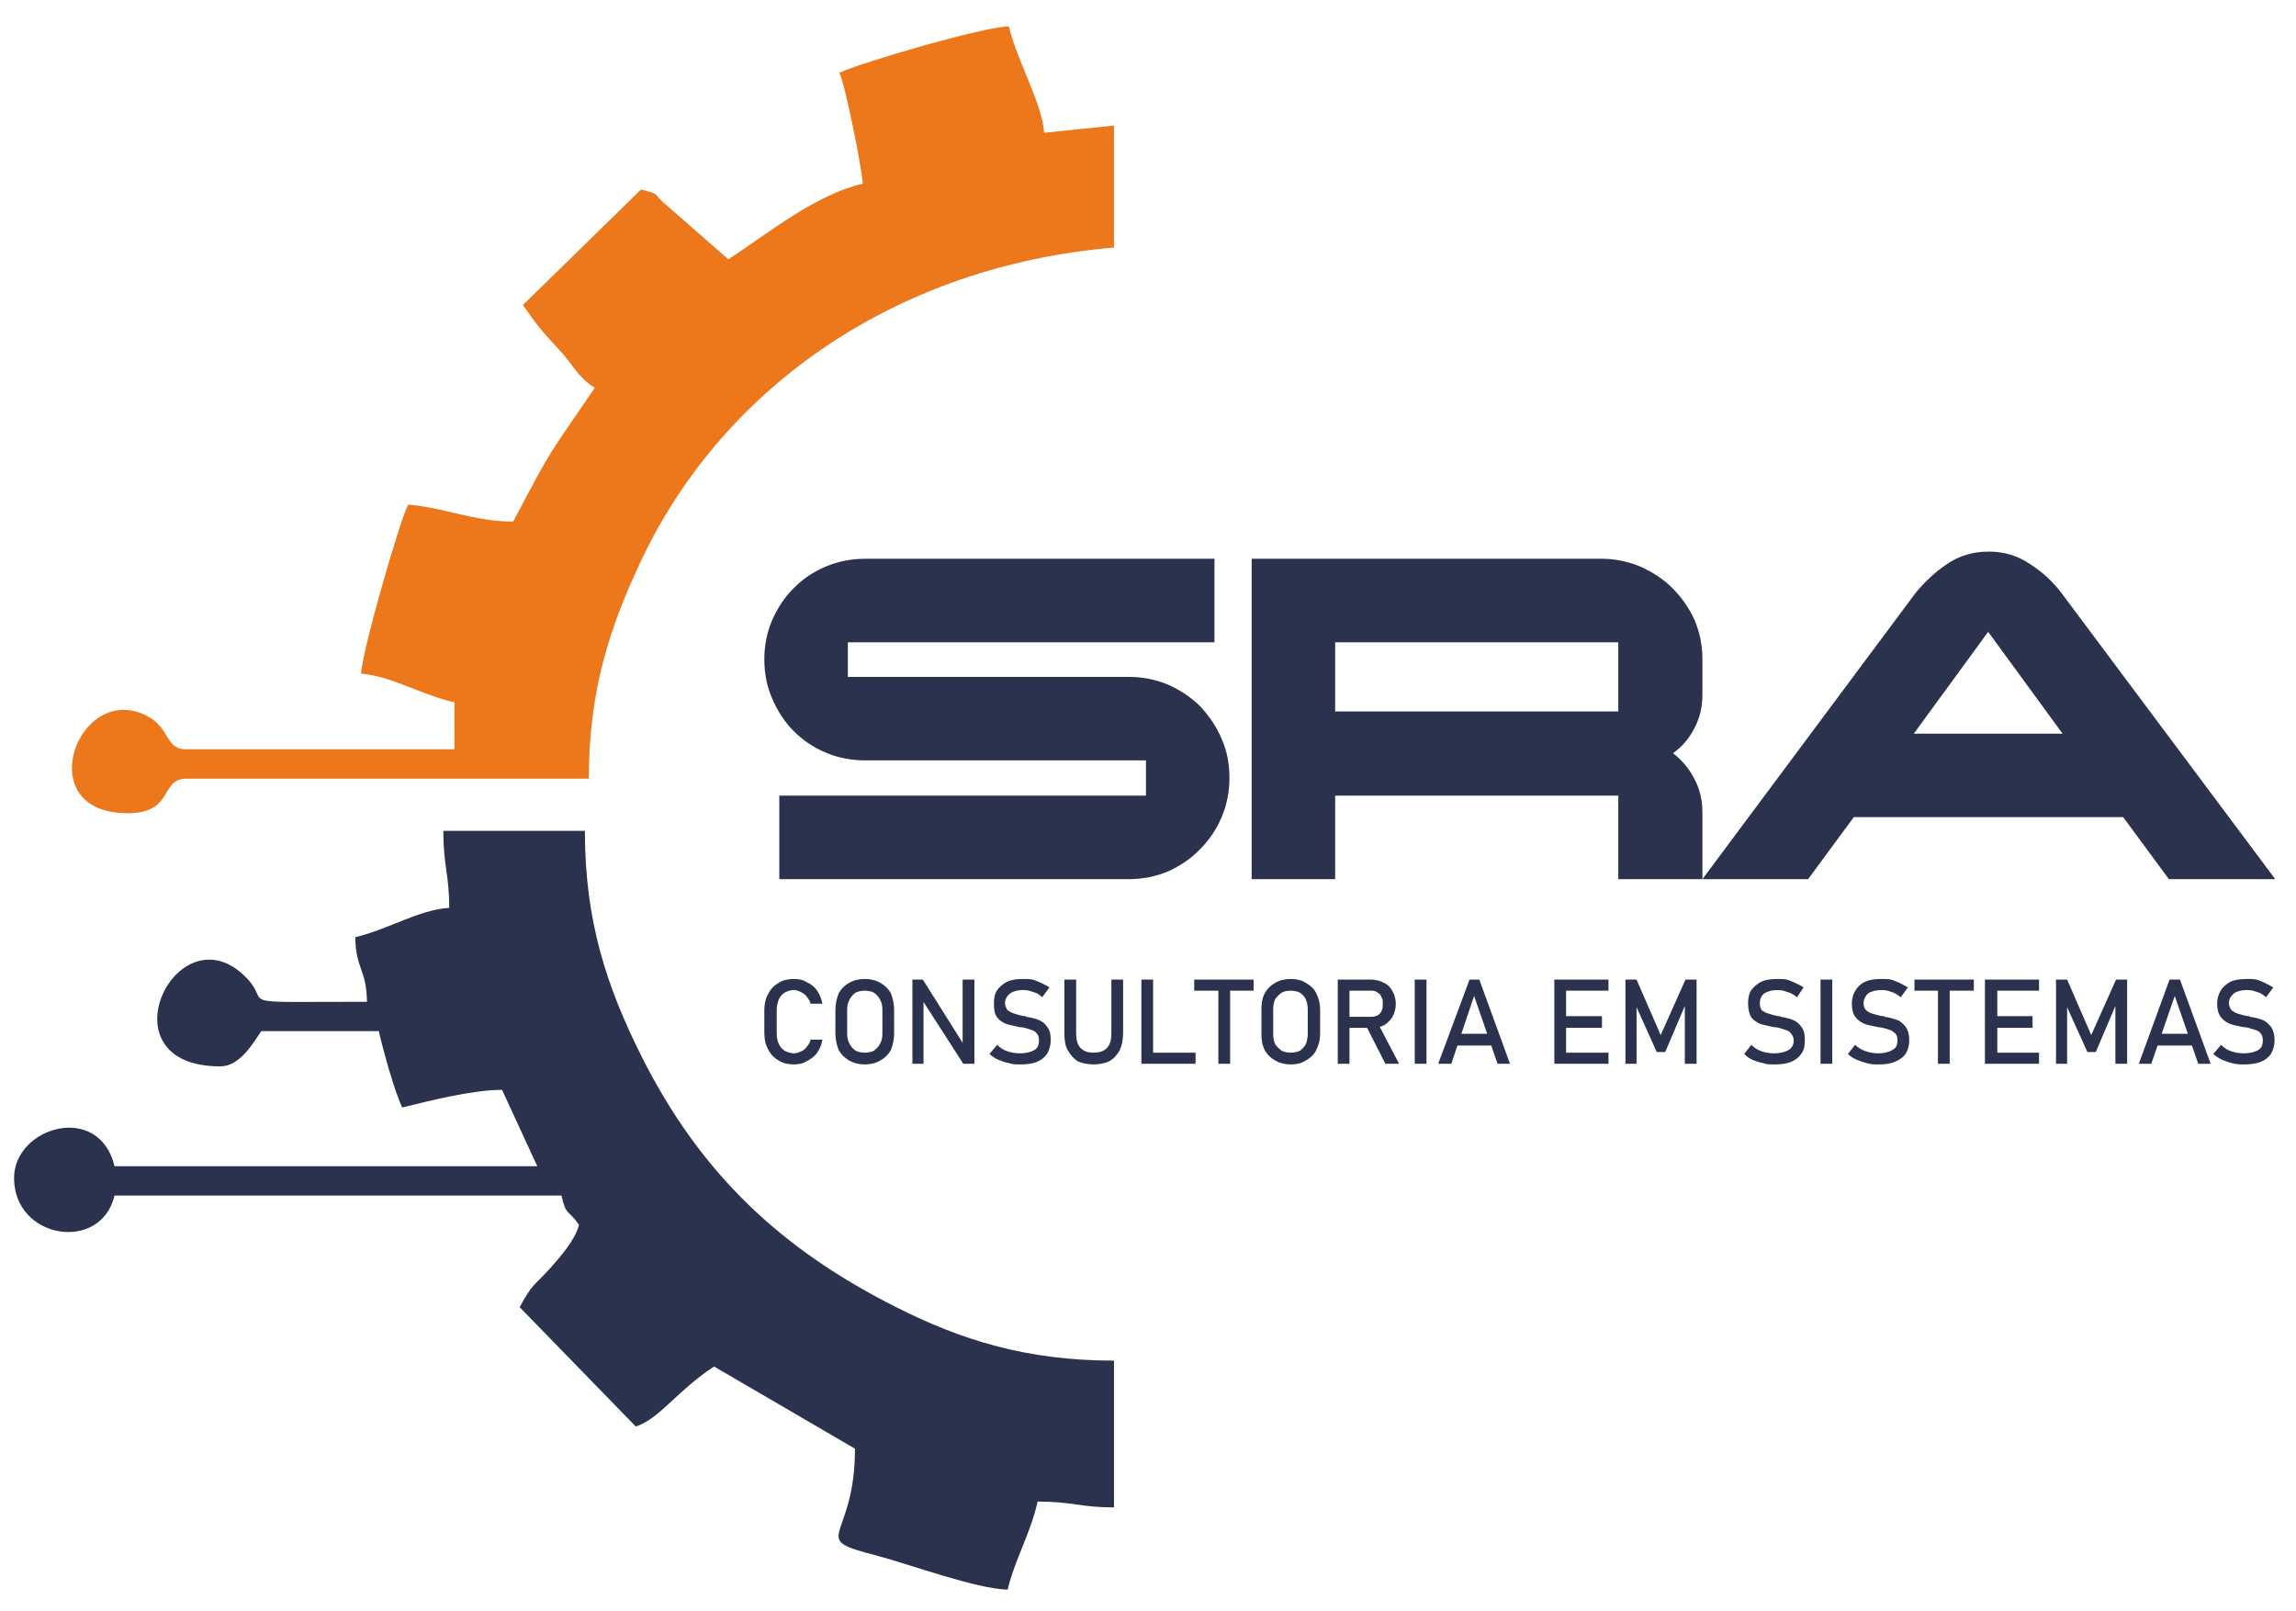
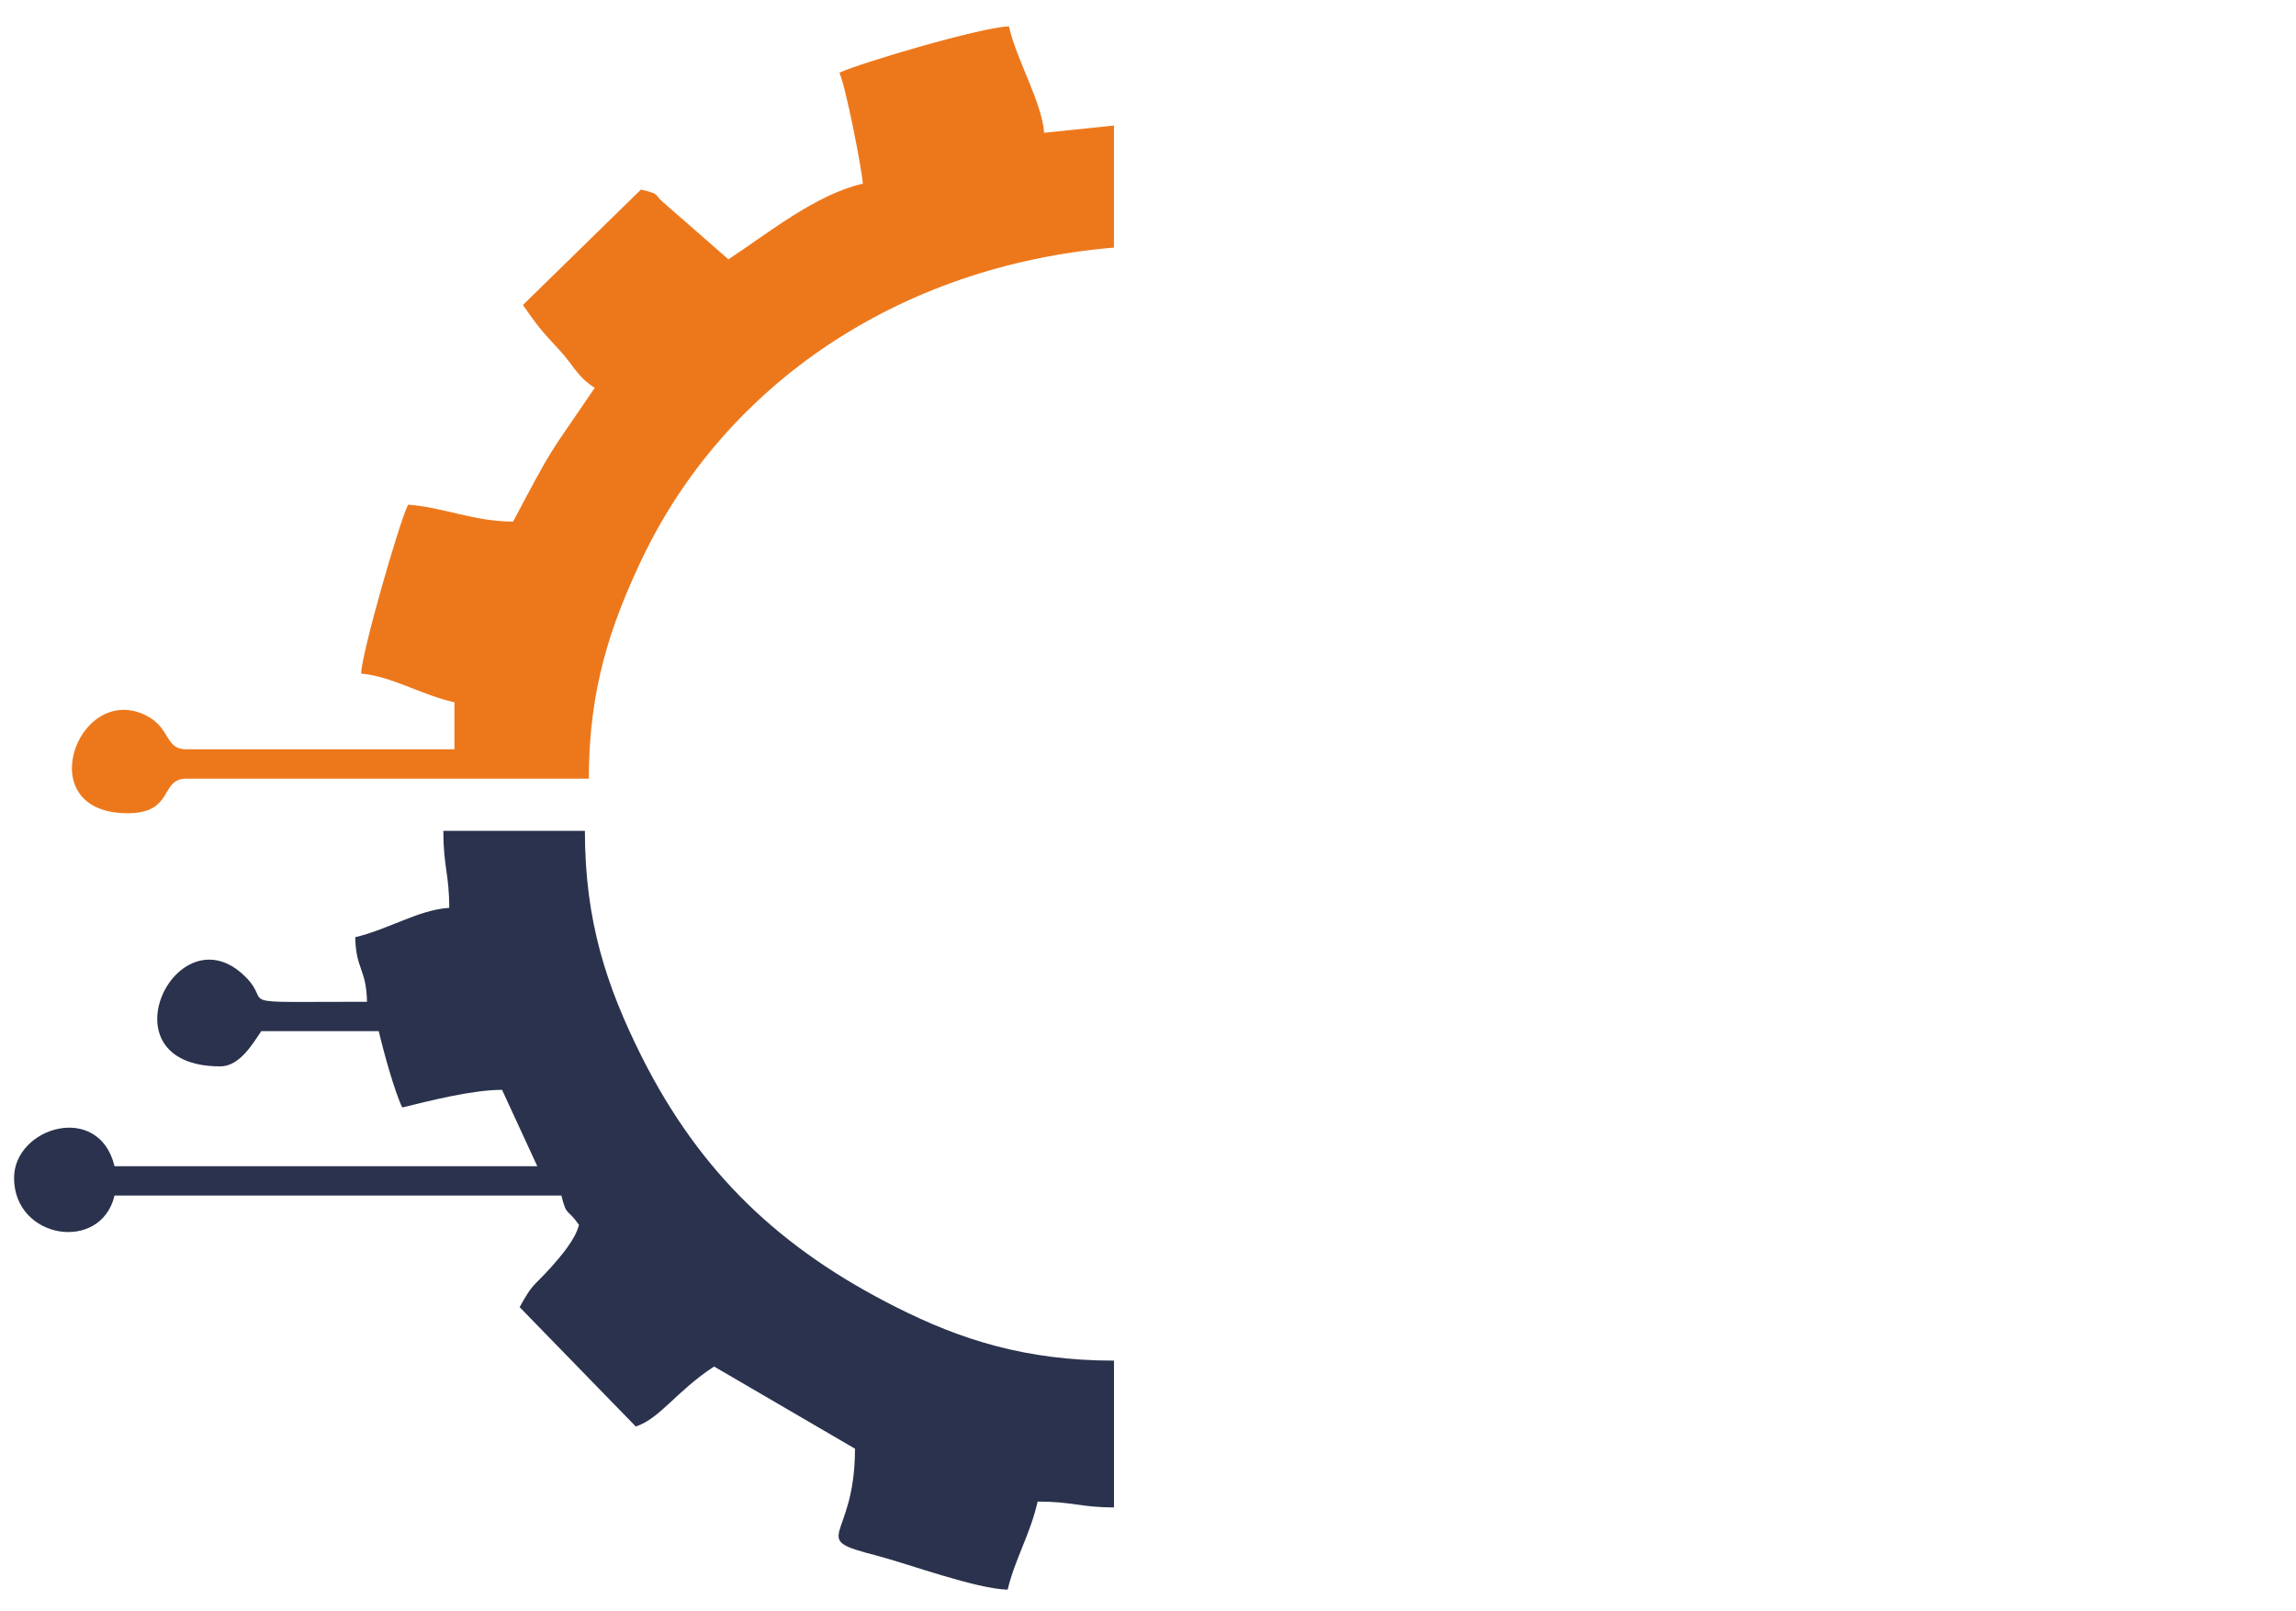
<svg xmlns="http://www.w3.org/2000/svg" xmlns:xlink="http://www.w3.org/1999/xlink" version="1.1" preserveAspectRatio="xMidYMid meet" viewBox="0 0 449 315" width="449" height="315">
  <defs>
    <path d="M69.47 183.26C69.6 189.64 71.64 189.38 71.77 195.89C43.83 195.89 53.78 196.66 47.91 190.92C34.52 177.77 19.59 208.52 43.07 208.52C46.89 208.52 49.44 204.06 51.1 201.63C53.4 201.63 71.77 201.63 74.07 201.63C74.96 205.46 77.13 213.37 78.66 216.56C83.89 215.28 92.31 213.11 98.18 213.11C98.64 214.11 100.93 219.08 105.07 228.04C55.47 228.04 27.91 228.04 22.4 228.04C19.34 215.41 2.75 220.39 2.75 230.34C2.75 242.33 19.72 245.01 22.4 233.78C31.14 233.78 101.05 233.78 109.79 233.78C110.81 237.99 110.94 236.21 113.23 239.52C112.47 242.46 109.66 245.65 107.75 247.82C104.18 251.77 104.3 250.75 101.62 255.6C103.89 257.93 122.06 276.61 124.33 278.94C129.05 277.41 132.24 272.06 139.64 267.21C142.4 268.81 164.44 281.67 167.2 283.28C167.2 301.65 157.63 300.63 171.54 304.21C177.41 305.74 190.93 310.71 197.05 310.84C198.58 304.59 201.39 300.25 202.92 293.62C209.81 293.62 211.21 294.76 217.85 294.76C217.85 291.89 217.85 268.93 217.85 266.06C200.62 266.06 187.87 261.98 175.24 255.6C152.66 244.24 136.96 229.44 125.48 206.61C118.59 192.83 114.38 180.07 114.38 162.47C111.61 162.47 89.47 162.47 86.7 162.47C86.7 169.48 87.85 170.89 87.85 177.52C81.85 177.9 75.98 181.73 69.47 183.26Z" id="b2EkEFxSFI" />
    <path d="M168.73 35.91C159.42 38.08 150.23 45.6 142.45 50.71C141.24 49.65 131.54 41.18 130.33 40.12C127.39 37.69 129.44 38.08 125.35 37.06C123.04 39.31 104.57 57.38 102.26 59.64C105.2 63.85 105.83 64.61 109.15 68.18C112.09 71.25 112.72 73.54 116.3 75.84C106.98 89.62 108.64 86.3 100.35 101.99C92.69 101.99 86.7 99.19 79.81 98.68C78.15 101.87 70.75 127.51 70.62 131.72C76.62 132.23 82.49 135.93 88.87 137.33C88.87 137.94 88.87 141.01 88.87 146.52C57.41 146.52 39.93 146.52 36.43 146.52C32.09 146.52 33.5 142.18 28.27 139.76C15.13 133.63 5.81 159.02 24.95 159.02C34.13 159.02 31.2 152.26 36.43 152.26C44.3 152.26 107.28 152.26 115.15 152.26C115.15 134.78 119.36 122.28 125.61 109.14C141.81 75.33 175.62 51.98 217.85 48.41C217.85 46.82 217.85 38.87 217.85 24.55C209.66 25.39 205.11 25.86 204.2 25.96C203.69 19.83 198.71 11.54 197.31 5.16C191.95 5.29 168.22 12.31 164.14 14.22C165.29 16.52 168.48 32.59 168.73 35.91Z" id="gDgFDxbAx" />
-     <path d="M238.9 159.79C237.88 162.21 236.47 164.25 234.69 166.04C232.9 167.95 230.73 169.35 228.44 170.38C226.01 171.4 223.46 171.91 220.78 171.91C216.22 171.91 193.43 171.91 152.4 171.91L152.4 155.58L224.1 155.58L224.1 148.69C191.18 148.69 172.9 148.69 169.24 148.69C166.43 148.69 163.88 148.18 161.46 147.16C159.03 146.14 156.99 144.73 155.21 142.95C153.42 141.16 152.02 138.99 151 136.57C149.98 134.27 149.47 131.72 149.47 128.91C149.47 126.23 149.98 123.68 151 121.26C152.02 118.96 153.42 116.79 155.21 115.01C156.99 113.22 159.03 111.82 161.46 110.8C163.88 109.78 166.43 109.26 169.24 109.26C173.79 109.26 196.54 109.26 237.5 109.26L237.5 125.6L165.8 125.6L165.8 132.36C198.79 132.36 217.12 132.36 220.78 132.36C223.46 132.36 226.01 132.87 228.44 133.89C230.73 134.91 232.9 136.31 234.69 138.1C236.47 140.01 237.88 142.05 238.9 144.48C239.92 146.77 240.43 149.32 240.43 152.13C240.43 154.81 239.92 157.36 238.9 159.79ZM316.47 171.91L316.47 155.58L261.1 155.58L261.1 171.91L244.77 171.91L244.77 109.26C285.8 109.26 308.59 109.26 313.15 109.26C315.83 109.26 318.38 109.78 320.8 110.8C323.1 111.82 325.27 113.22 327.06 115.01C328.84 116.79 330.37 118.96 331.39 121.26C332.41 123.68 332.92 126.23 332.92 128.91C332.92 129.6 332.92 135.11 332.92 135.8C332.92 138.23 332.41 140.39 331.39 142.31C330.37 144.35 328.97 146.01 327.18 147.28C328.97 148.69 330.37 150.35 331.39 152.39C332.41 154.3 332.92 156.47 332.92 158.89C332.92 159.76 332.92 164.1 332.92 171.91L316.47 171.91ZM316.47 125.6L261.1 125.6L261.1 139.12L316.47 139.12L316.47 125.6ZM424.14 171.91L415.21 159.79L362.52 159.79L353.59 171.91L332.92 171.91C357.95 138.3 371.86 119.63 374.64 115.9C376.43 113.73 378.47 111.82 380.77 110.29C383.19 108.63 385.87 107.86 388.93 107.86C391.87 107.86 394.54 108.63 396.97 110.29C399.39 111.82 401.43 113.73 403.09 115.9C405.88 119.63 419.83 138.3 444.94 171.91L424.14 171.91ZM388.8 123.55L374.26 143.46L403.35 143.46L388.8 123.55Z" id="c4oBOStsdJ" />
-     <path d="M152.27 207.37C151.38 206.86 150.74 206.22 150.23 205.2C149.72 204.31 149.47 203.29 149.47 202.01C149.47 201.57 149.47 198 149.47 197.55C149.47 196.27 149.72 195.25 150.23 194.36C150.74 193.34 151.38 192.7 152.27 192.19C153.04 191.68 154.06 191.43 155.21 191.43C156.1 191.43 156.99 191.55 157.76 192.06C158.65 192.45 159.29 192.96 159.8 193.72C160.31 194.49 160.69 195.38 160.82 196.27C160.82 196.27 160.82 196.27 160.82 196.27L158.52 196.27C158.52 196.27 158.52 196.27 158.52 196.27C158.4 195.76 158.14 195.38 157.76 194.87C157.5 194.49 157.12 194.23 156.61 193.98C156.1 193.72 155.72 193.59 155.21 193.59C154.57 193.59 153.93 193.85 153.42 194.1C152.91 194.49 152.53 194.87 152.27 195.51C152.02 196.15 151.89 196.78 151.89 197.55C151.89 198 151.89 201.57 151.89 202.01C151.89 202.78 152.02 203.55 152.27 204.06C152.53 204.69 152.91 205.08 153.42 205.46C153.93 205.71 154.57 205.97 155.21 205.97C155.72 205.97 156.23 205.84 156.61 205.59C157.12 205.46 157.5 205.08 157.76 204.69C158.14 204.31 158.4 203.8 158.52 203.29C158.52 203.29 158.52 203.29 158.52 203.29L160.82 203.29C160.82 203.29 160.82 203.29 160.82 203.29C160.69 204.31 160.31 205.08 159.8 205.84C159.29 206.61 158.52 207.12 157.76 207.5C156.99 208.01 156.1 208.14 155.21 208.14C154.06 208.14 153.04 207.88 152.27 207.37ZM166.05 207.37C165.16 206.86 164.52 206.22 164.01 205.33C163.63 204.31 163.37 203.29 163.37 202.14C163.37 201.67 163.37 197.89 163.37 197.42C163.37 196.27 163.63 195.25 164.01 194.23C164.52 193.34 165.16 192.7 166.05 192.19C166.94 191.68 167.96 191.43 169.11 191.43C170.26 191.43 171.28 191.68 172.17 192.19C173.07 192.7 173.71 193.34 174.22 194.23C174.6 195.25 174.85 196.27 174.85 197.42C174.85 197.89 174.85 201.67 174.85 202.14C174.85 203.29 174.6 204.31 174.22 205.33C173.71 206.22 173.07 206.86 172.17 207.37C171.28 207.88 170.26 208.14 169.11 208.14C167.96 208.14 166.94 207.88 166.05 207.37ZM170.9 205.46C171.41 205.08 171.79 204.69 172.05 204.18C172.43 203.55 172.56 202.91 172.56 202.14C172.56 201.67 172.56 197.89 172.56 197.42C172.56 196.66 172.43 196.02 172.05 195.38C171.79 194.87 171.41 194.49 170.9 194.1C170.39 193.85 169.75 193.72 169.11 193.72C168.48 193.72 167.84 193.85 167.33 194.1C166.82 194.49 166.43 194.87 166.18 195.38C165.8 196.02 165.67 196.66 165.67 197.42C165.67 197.89 165.67 201.67 165.67 202.14C165.67 202.91 165.8 203.55 166.18 204.18C166.43 204.69 166.82 205.08 167.33 205.46C167.84 205.71 168.48 205.84 169.11 205.84C169.75 205.84 170.39 205.71 170.9 205.46ZM180.47 191.55L188.5 204.31L188.25 204.57L188.25 191.55L190.55 191.55L190.55 208.01L188.38 208.01L180.34 195.51L180.6 195.25L180.6 208.01L178.43 208.01L178.43 191.55L180.47 191.55ZM197.31 207.88C196.54 207.76 195.9 207.5 195.27 207.25C194.63 206.99 194.12 206.61 193.48 206.1C193.48 206.1 193.48 206.1 193.48 206.1L195.01 204.31C195.01 204.31 195.01 204.31 195.01 204.31C195.65 204.95 196.29 205.33 197.05 205.59C197.82 205.84 198.58 205.97 199.48 205.97C200.62 205.97 201.65 205.71 202.28 205.33C202.92 204.95 203.18 204.31 203.18 203.42C203.18 203.42 203.18 203.42 203.18 203.42C203.18 202.91 203.05 202.4 202.79 202.14C202.54 201.76 202.16 201.5 201.65 201.38C201.14 201.25 200.62 200.99 199.86 200.87C199.73 200.87 199.73 200.87 199.73 200.87C199.73 200.87 199.73 200.87 199.73 200.87C199.71 200.87 199.5 200.87 199.48 200.87C198.46 200.61 197.56 200.48 196.8 200.23C196.16 199.97 195.52 199.59 195.01 198.95C194.5 198.31 194.37 197.42 194.37 196.27C194.37 196.27 194.37 196.27 194.37 196.27C194.37 195.25 194.5 194.36 195.01 193.59C195.52 192.96 196.16 192.32 197.05 191.94C197.82 191.55 198.97 191.43 200.11 191.43C200.75 191.43 201.26 191.43 201.9 191.55C202.41 191.68 203.05 191.94 203.56 192.19C204.07 192.45 204.71 192.7 205.22 193.08C205.22 193.08 205.22 193.08 205.22 193.08L203.81 195C203.81 195 203.81 195 203.81 195C203.3 194.49 202.67 194.1 202.03 193.98C201.39 193.72 200.75 193.59 200.11 193.59C198.97 193.59 198.2 193.85 197.56 194.23C196.93 194.74 196.54 195.38 196.54 196.15C196.54 196.15 196.54 196.15 196.54 196.15C196.54 196.78 196.8 197.17 197.05 197.55C197.44 197.8 197.82 198.06 198.33 198.19C198.71 198.31 199.48 198.57 200.24 198.7C200.24 198.7 200.37 198.7 200.37 198.7C200.37 198.7 200.37 198.7 200.5 198.7C200.5 198.7 200.5 198.7 200.62 198.7C200.62 198.7 200.62 198.7 200.62 198.83C201.65 198.95 202.54 199.21 203.18 199.46C203.81 199.72 204.45 200.23 204.83 200.87C205.35 201.5 205.47 202.27 205.47 203.42C205.47 203.42 205.47 203.42 205.47 203.42C205.47 204.44 205.22 205.2 204.83 205.97C204.32 206.74 203.69 207.25 202.79 207.63C201.9 208.01 200.75 208.14 199.48 208.14C198.71 208.14 197.95 208.14 197.31 207.88ZM210.7 207.5C209.94 206.99 209.3 206.22 208.79 205.33C208.28 204.44 208.15 203.29 208.15 202.01C208.15 201.32 208.15 197.83 208.15 191.55L210.45 191.55C210.45 197.91 210.45 201.44 210.45 202.14C210.45 203.29 210.7 204.31 211.34 204.95C211.98 205.59 212.74 205.84 213.89 205.84C214.91 205.84 215.81 205.59 216.44 204.95C217.08 204.31 217.34 203.29 217.34 202.14C217.34 201.44 217.34 197.91 217.34 191.55L219.63 191.55C219.63 197.83 219.63 201.32 219.63 202.01C219.63 203.29 219.38 204.44 219 205.33C218.49 206.22 217.85 206.99 216.95 207.5C216.19 207.88 215.04 208.14 213.89 208.14C212.62 208.14 211.6 207.88 210.7 207.5ZM225.5 191.55L225.5 208.01L223.21 208.01L223.21 191.55L225.5 191.55ZM233.8 205.84L233.8 208.01L224.35 208.01L224.35 205.84L233.8 205.84ZM240.56 192.96L240.56 208.01L238.26 208.01L238.26 192.96L240.56 192.96ZM245.15 191.55L245.15 193.72L233.54 193.72L233.54 191.55L245.15 191.55ZM249.36 207.37C248.47 206.86 247.83 206.22 247.32 205.33C246.81 204.31 246.68 203.29 246.68 202.14C246.68 201.67 246.68 197.89 246.68 197.42C246.68 196.27 246.81 195.25 247.32 194.23C247.83 193.34 248.47 192.7 249.36 192.19C250.25 191.68 251.27 191.43 252.42 191.43C253.57 191.43 254.59 191.68 255.36 192.19C256.25 192.7 257.01 193.34 257.4 194.23C257.91 195.25 258.16 196.27 258.16 197.42C258.16 197.89 258.16 201.67 258.16 202.14C258.16 203.29 257.91 204.31 257.4 205.33C257.01 206.22 256.25 206.86 255.36 207.37C254.59 207.88 253.57 208.14 252.42 208.14C251.27 208.14 250.25 207.88 249.36 207.37ZM254.21 205.46C254.72 205.08 255.1 204.69 255.36 204.18C255.61 203.55 255.74 202.91 255.74 202.14C255.74 201.67 255.74 197.89 255.74 197.42C255.74 196.66 255.61 196.02 255.36 195.38C255.1 194.87 254.72 194.49 254.21 194.1C253.7 193.85 253.06 193.72 252.42 193.72C251.66 193.72 251.15 193.85 250.64 194.1C250.13 194.49 249.74 194.87 249.36 195.38C249.1 196.02 248.98 196.66 248.98 197.42C248.98 197.89 248.98 201.67 248.98 202.14C248.98 202.91 249.1 203.55 249.36 204.18C249.74 204.69 250.13 205.08 250.64 205.46C251.15 205.71 251.66 205.84 252.42 205.84C253.06 205.84 253.7 205.71 254.21 205.46ZM268.24 198.83C268.62 198.83 269.01 198.7 269.39 198.57C269.77 198.31 270.03 198.06 270.16 197.68C270.41 197.29 270.41 196.78 270.41 196.27C270.41 196.27 270.41 196.27 270.41 196.27C270.41 195.76 270.41 195.38 270.16 195C270.03 194.62 269.77 194.23 269.39 194.1C269.13 193.85 268.75 193.72 268.24 193.72C267.87 193.72 266 193.72 262.63 193.72L262.63 191.55C265.92 191.55 267.75 191.55 268.11 191.55C269.13 191.55 269.9 191.81 270.67 192.19C271.43 192.57 271.94 193.08 272.32 193.85C272.71 194.49 272.96 195.38 272.96 196.27C272.96 196.27 272.96 196.27 272.96 196.27C272.96 197.29 272.71 198.06 272.32 198.83C271.94 199.46 271.3 200.1 270.67 200.48C269.9 200.87 269.13 200.99 268.11 200.99C267.75 200.99 265.92 200.99 262.63 200.99L262.63 198.83C266 198.83 267.87 198.83 268.24 198.83ZM263.9 191.55L263.9 208.01L261.61 208.01L261.61 191.55L263.9 191.55ZM269.39 199.97L273.6 208.01L270.92 208.01L267.09 200.48L269.39 199.97ZM276.66 208.01L276.66 191.55L278.96 191.55L278.96 208.01L276.66 208.01ZM289.29 191.55L295.29 208.01L292.86 208.01L288.27 194.74L283.81 208.01L281.25 208.01L287.38 191.55L289.29 191.55ZM292.74 202.14L292.74 204.44L284.06 204.44L284.06 202.14L292.74 202.14ZM306.26 191.55L306.26 208.01L303.96 208.01L303.96 191.55L306.26 191.55ZM314.55 205.84L314.55 208.01L305.11 208.01L305.11 205.84L314.55 205.84ZM313.28 198.7L313.28 200.99L305.11 200.99L305.11 198.7L313.28 198.7ZM314.55 191.55L314.55 193.72L305.11 193.72L305.11 191.55L314.55 191.55ZM331.78 191.55L331.78 208.01L329.48 208.01L329.48 195.76L329.61 196.4L325.65 205.71L323.99 205.71L319.91 196.66L320.04 195.76L320.04 208.01L317.87 208.01L317.87 191.55L320.04 191.55L324.76 202.4L329.61 191.55L331.78 191.55ZM344.79 207.88C344.02 207.76 343.39 207.5 342.75 207.25C342.11 206.99 341.6 206.61 341.09 206.1C341.09 206.1 341.09 206.1 341.09 206.1L342.49 204.31C342.49 204.31 342.49 204.31 342.49 204.31C343.13 204.95 343.77 205.33 344.53 205.59C345.3 205.84 346.06 205.97 346.96 205.97C348.11 205.97 349.13 205.71 349.76 205.33C350.4 204.95 350.78 204.31 350.78 203.42C350.78 203.42 350.78 203.42 350.78 203.42C350.78 202.91 350.53 202.4 350.27 202.14C350.02 201.76 349.64 201.5 349.13 201.38C348.62 201.25 348.11 200.99 347.34 200.87C347.34 200.87 347.21 200.87 347.21 200.87C347.21 200.87 347.21 200.87 347.21 200.87C347.19 200.87 346.98 200.87 346.96 200.87C345.94 200.61 345.04 200.48 344.28 200.23C343.64 199.97 343 199.59 342.49 198.95C342.11 198.31 341.85 197.42 341.85 196.27C341.85 196.27 341.85 196.27 341.85 196.27C341.85 195.25 341.98 194.36 342.49 193.59C343 192.96 343.64 192.32 344.53 191.94C345.3 191.55 346.45 191.43 347.6 191.43C348.23 191.43 348.74 191.43 349.38 191.55C349.89 191.68 350.53 191.94 351.04 192.19C351.55 192.45 352.19 192.7 352.7 193.08C352.7 193.08 352.7 193.08 352.7 193.08L351.42 195C351.42 195 351.42 195 351.42 195C350.78 194.49 350.15 194.1 349.51 193.98C348.87 193.72 348.23 193.59 347.6 193.59C346.57 193.59 345.68 193.85 345.04 194.23C344.41 194.74 344.15 195.38 344.15 196.15C344.15 196.15 344.15 196.15 344.15 196.15C344.15 196.78 344.28 197.17 344.53 197.55C344.92 197.8 345.3 198.06 345.81 198.19C346.19 198.31 346.96 198.57 347.72 198.7C347.85 198.7 347.85 198.7 347.85 198.7C347.85 198.7 347.85 198.7 347.98 198.7C347.98 198.7 347.98 198.7 348.11 198.7C348.11 198.7 348.11 198.7 348.23 198.83C349.13 198.95 350.02 199.21 350.66 199.46C351.3 199.72 351.93 200.23 352.32 200.87C352.83 201.5 352.95 202.27 352.95 203.42C352.95 203.42 352.95 203.42 352.95 203.42C352.95 204.44 352.83 205.2 352.32 205.97C351.81 206.74 351.17 207.25 350.27 207.63C349.38 208.01 348.23 208.14 346.96 208.14C346.19 208.14 345.43 208.14 344.79 207.88ZM356.02 208.01L356.02 191.55L358.31 191.55L358.31 208.01L356.02 208.01ZM365.07 207.88C364.44 207.76 363.8 207.5 363.16 207.25C362.52 206.99 361.88 206.61 361.37 206.1C361.37 206.1 361.37 206.1 361.37 206.1L362.78 204.31C362.78 204.31 362.78 204.31 362.78 204.31C363.42 204.95 364.18 205.33 364.95 205.59C365.71 205.84 366.48 205.97 367.37 205.97C368.52 205.97 369.41 205.71 370.05 205.33C370.81 204.95 371.07 204.31 371.07 203.42C371.07 203.42 371.07 203.42 371.07 203.42C371.07 202.91 370.94 202.4 370.69 202.14C370.3 201.76 369.92 201.5 369.54 201.38C369.03 201.25 368.39 200.99 367.63 200.87C367.63 200.87 367.63 200.87 367.63 200.87C367.63 200.87 367.5 200.87 367.5 200.87C367.48 200.87 367.38 200.87 367.37 200.87C366.22 200.61 365.33 200.48 364.69 200.23C364.05 199.97 363.42 199.59 362.9 198.95C362.39 198.31 362.14 197.42 362.14 196.27C362.14 196.27 362.14 196.27 362.14 196.27C362.14 195.25 362.39 194.36 362.9 193.59C363.29 192.96 363.93 192.32 364.82 191.94C365.71 191.55 366.73 191.43 368.01 191.43C368.65 191.43 369.16 191.43 369.79 191.55C370.3 191.68 370.81 191.94 371.45 192.19C371.96 192.45 372.47 192.7 373.11 193.08C373.11 193.08 373.11 193.08 373.11 193.08L371.71 195C371.71 195 371.71 195 371.71 195C371.07 194.49 370.43 194.1 369.92 193.98C369.28 193.72 368.65 193.59 368.01 193.59C366.86 193.59 365.97 193.85 365.33 194.23C364.82 194.74 364.44 195.38 364.44 196.15C364.44 196.15 364.44 196.15 364.44 196.15C364.44 196.78 364.56 197.17 364.95 197.55C365.2 197.8 365.71 198.06 366.09 198.19C366.6 198.31 367.24 198.57 368.14 198.7C368.14 198.7 368.14 198.7 368.26 198.7C368.26 198.7 368.26 198.7 368.26 198.7C368.39 198.7 368.39 198.7 368.39 198.7C368.52 198.7 368.52 198.7 368.52 198.83C369.54 198.95 370.3 199.21 371.07 199.46C371.71 199.72 372.22 200.23 372.73 200.87C373.11 201.5 373.37 202.27 373.37 203.42C373.37 203.42 373.37 203.42 373.37 203.42C373.37 204.44 373.11 205.2 372.73 205.97C372.22 206.74 371.45 207.25 370.56 207.63C369.67 208.01 368.65 208.14 367.37 208.14C366.6 208.14 365.84 208.14 365.07 207.88ZM381.28 192.96L381.28 208.01L378.98 208.01L378.98 192.96L381.28 192.96ZM386 191.55L386 193.72L374.39 193.72L374.39 191.55L386 191.55ZM390.59 191.55L390.59 208.01L388.17 208.01L388.17 191.55L390.59 191.55ZM398.75 205.84L398.75 208.01L389.31 208.01L389.31 205.84L398.75 205.84ZM397.48 198.7L397.48 200.99L389.31 200.99L389.31 198.7L397.48 198.7ZM398.75 191.55L398.75 193.72L389.31 193.72L389.31 191.55L398.75 191.55ZM415.98 191.55L415.98 208.01L413.68 208.01L413.68 195.76L413.81 196.4L409.85 205.71L408.2 205.71L404.11 196.66L404.24 195.76L404.24 208.01L402.07 208.01L402.07 191.55L404.24 191.55L408.96 202.4L413.81 191.55L415.98 191.55ZM426.31 191.55L432.31 208.01L429.88 208.01L425.29 194.74L420.7 208.01L418.27 208.01L424.27 191.55L426.31 191.55ZM429.63 202.14L429.63 204.44L421.08 204.44L421.08 202.14L429.63 202.14ZM436.52 207.88C435.88 207.76 435.24 207.5 434.6 207.25C433.97 206.99 433.46 206.61 432.82 206.1C432.82 206.1 432.82 206.1 432.82 206.1L434.35 204.31C434.35 204.31 434.35 204.31 434.35 204.31C434.99 204.95 435.62 205.33 436.39 205.59C437.16 205.84 437.92 205.97 438.81 205.97C439.96 205.97 440.98 205.71 441.62 205.33C442.26 204.95 442.51 204.31 442.51 203.42C442.51 203.42 442.51 203.42 442.51 203.42C442.51 202.91 442.39 202.4 442.13 202.14C441.88 201.76 441.49 201.5 440.98 201.38C440.47 201.25 439.83 200.99 439.2 200.87C439.07 200.87 439.07 200.87 439.07 200.87C439.07 200.87 439.07 200.87 438.94 200.87C438.93 200.87 438.83 200.87 438.81 200.87C437.67 200.61 436.77 200.48 436.13 200.23C435.5 199.97 434.86 199.59 434.35 198.95C433.84 198.31 433.58 197.42 433.58 196.27C433.58 196.27 433.58 196.27 433.58 196.27C433.58 195.25 433.84 194.36 434.35 193.59C434.73 192.96 435.5 192.32 436.26 191.94C437.16 191.55 438.3 191.43 439.45 191.43C440.09 191.43 440.6 191.43 441.24 191.55C441.75 191.68 442.39 191.94 442.9 192.19C443.41 192.45 443.92 192.7 444.56 193.08C444.56 193.08 444.56 193.08 444.56 193.08L443.15 195C443.15 195 443.15 195 443.15 195C442.51 194.49 442 194.1 441.37 193.98C440.73 193.72 440.09 193.59 439.45 193.59C438.3 193.59 437.41 193.85 436.9 194.23C436.26 194.74 435.88 195.38 435.88 196.15C435.88 196.15 435.88 196.15 435.88 196.15C435.88 196.78 436.13 197.17 436.39 197.55C436.77 197.8 437.16 198.06 437.54 198.19C438.05 198.31 438.69 198.57 439.58 198.7C439.58 198.7 439.71 198.7 439.71 198.7C439.71 198.7 439.71 198.7 439.71 198.7C439.83 198.7 439.83 198.7 439.83 198.7C439.96 198.7 439.96 198.7 439.96 198.83C440.98 198.95 441.88 199.21 442.51 199.46C443.15 199.72 443.66 200.23 444.17 200.87C444.56 201.5 444.81 202.27 444.81 203.42C444.81 203.42 444.81 203.42 444.81 203.42C444.81 204.44 444.56 205.2 444.17 205.97C443.66 206.74 443.02 207.25 442.13 207.63C441.11 208.01 440.09 208.14 438.81 208.14C438.05 208.14 437.28 208.14 436.52 207.88Z" id="ebdwHOGqb" />
  </defs>
  <g>
    <g>
      <g>
        <use xlink:href="#b2EkEFxSFI" opacity="1" fill="#2a324d" fill-opacity="1" />
        <g>
          <use xlink:href="#b2EkEFxSFI" opacity="1" fill-opacity="0" stroke="#000000" stroke-width="1" stroke-opacity="0" />
        </g>
      </g>
      <g>
        <use xlink:href="#gDgFDxbAx" opacity="1" fill="#ed781c" fill-opacity="1" />
        <g>
          <use xlink:href="#gDgFDxbAx" opacity="1" fill-opacity="0" stroke="#000000" stroke-width="1" stroke-opacity="0" />
        </g>
      </g>
      <g>
        <use xlink:href="#c4oBOStsdJ" opacity="1" fill="#2a324d" fill-opacity="1" />
        <g>
          <use xlink:href="#c4oBOStsdJ" opacity="1" fill-opacity="0" stroke="#000000" stroke-width="1" stroke-opacity="0" />
        </g>
      </g>
      <g>
        <use xlink:href="#ebdwHOGqb" opacity="1" fill="#2a324d" fill-opacity="1" />
        <g>
          <use xlink:href="#ebdwHOGqb" opacity="1" fill-opacity="0" stroke="#000000" stroke-width="1" stroke-opacity="0" />
        </g>
      </g>
    </g>
  </g>
</svg>